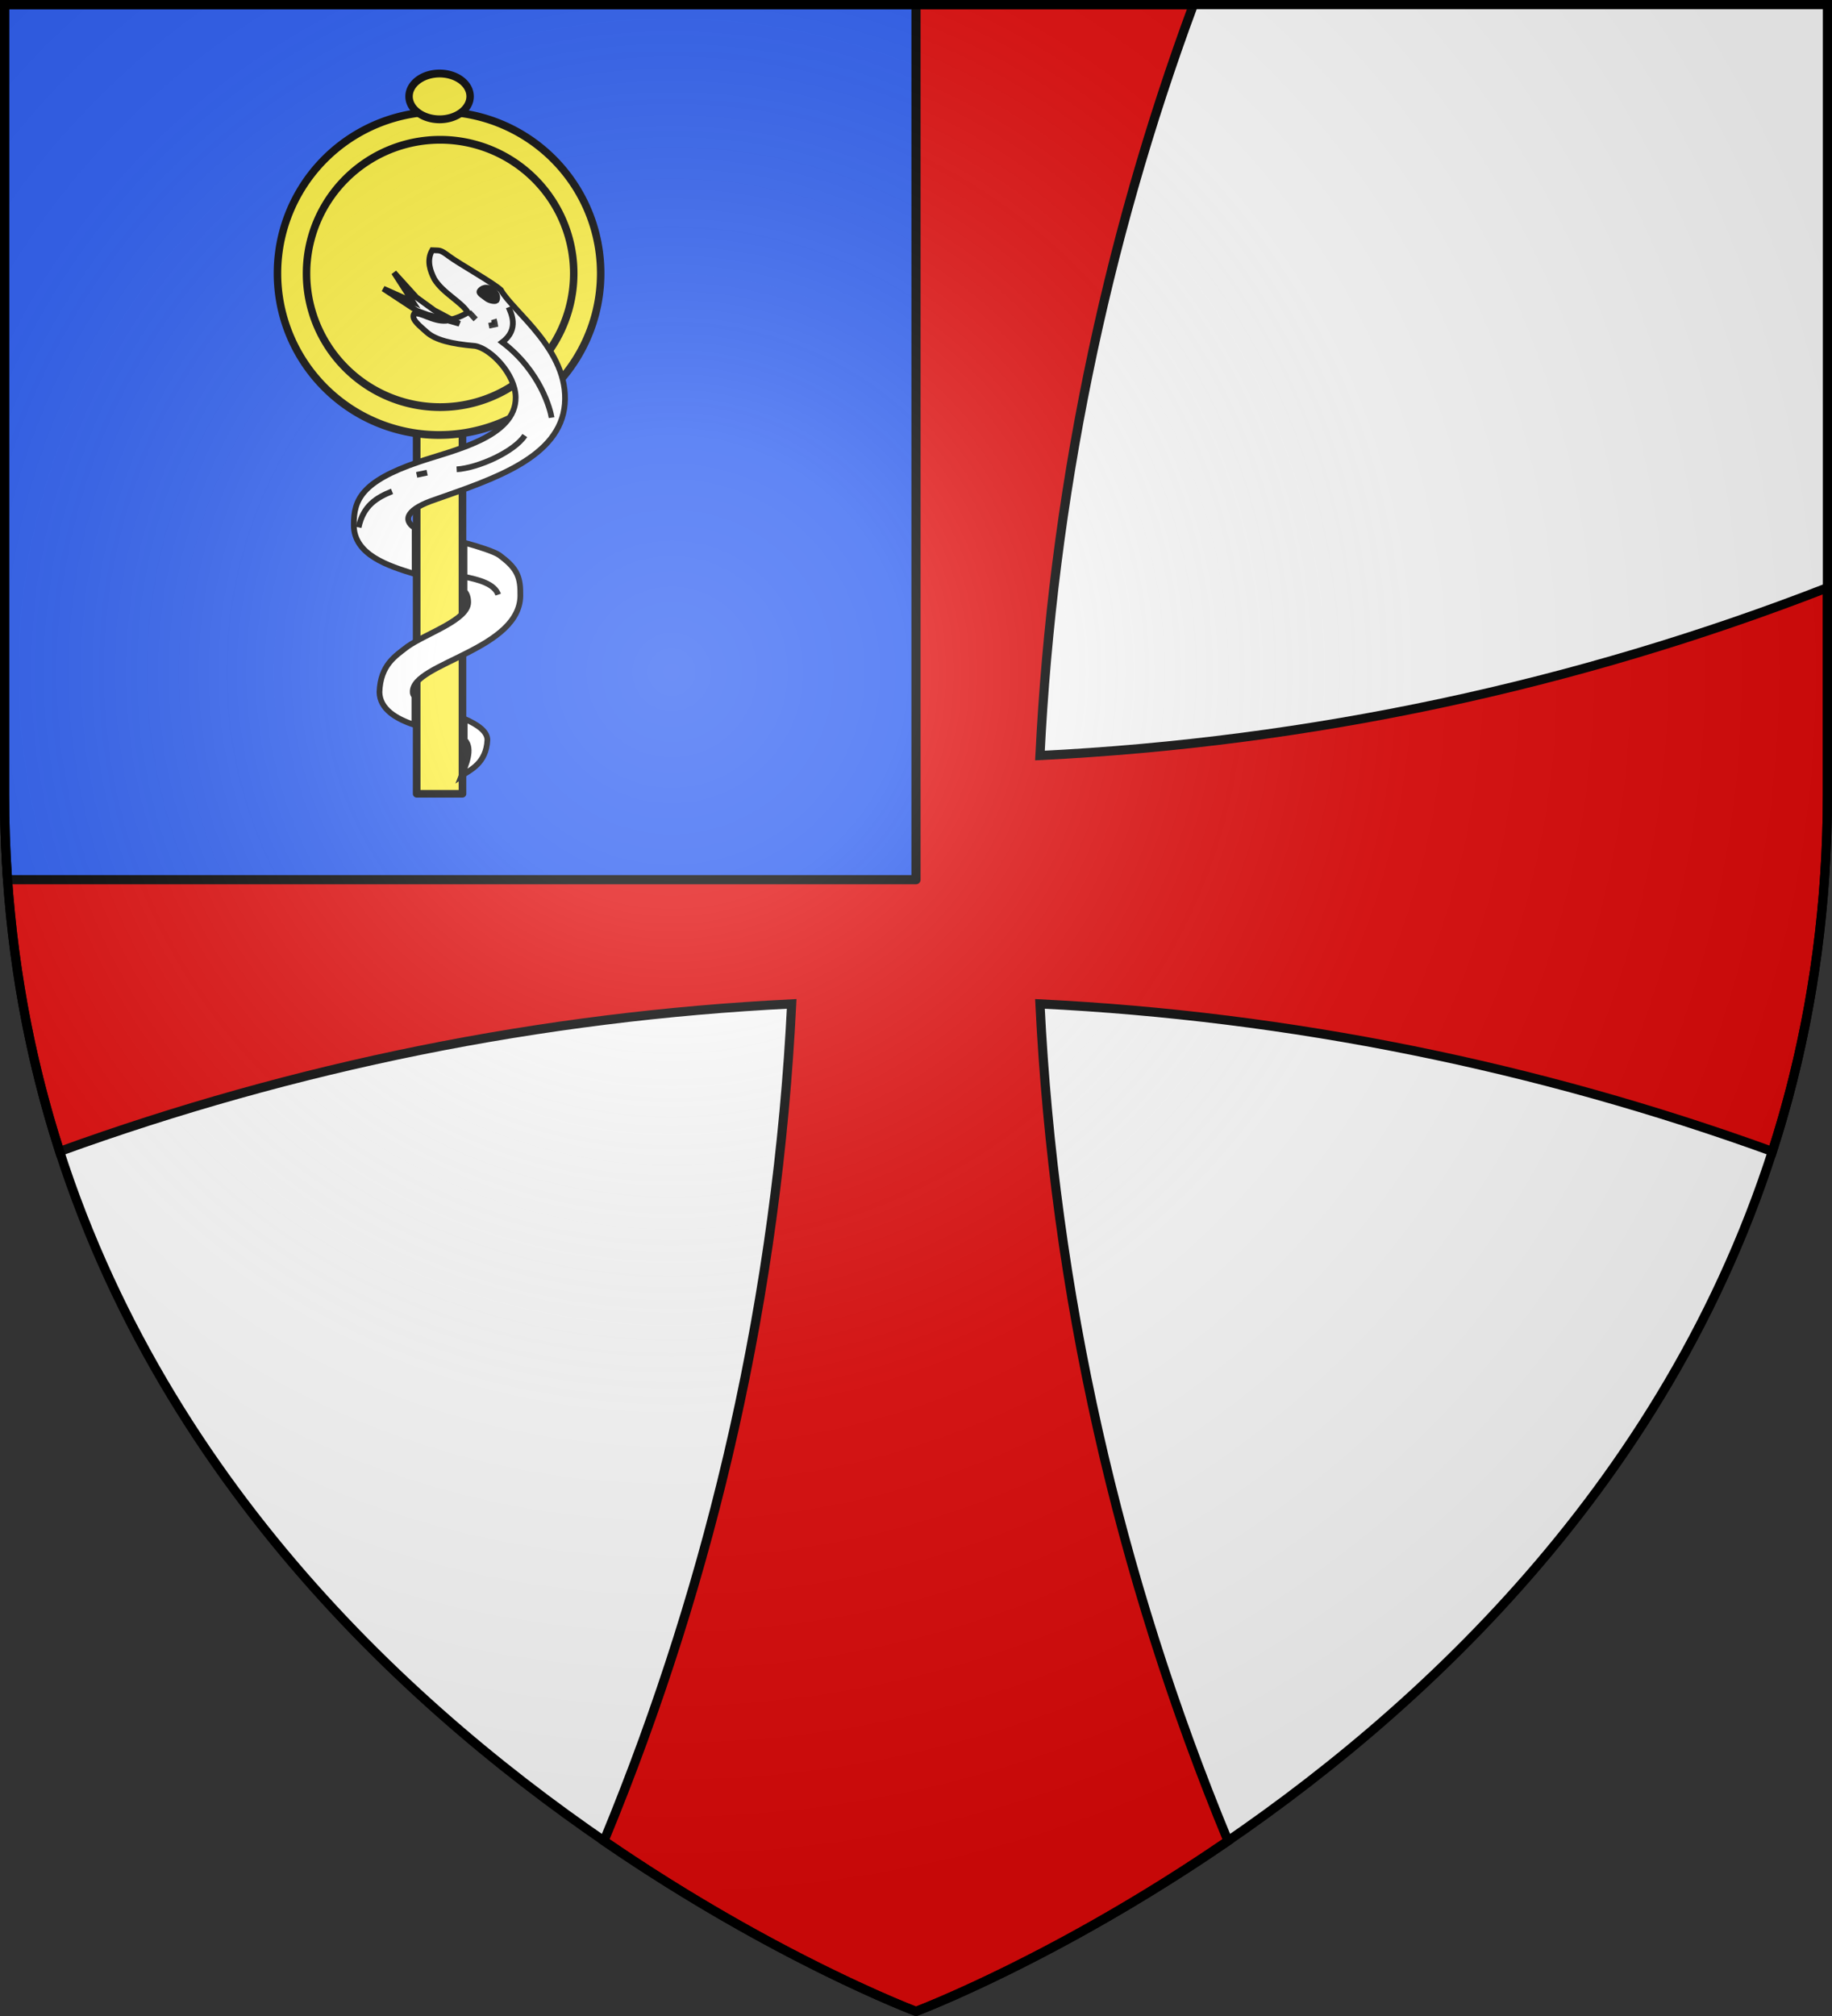
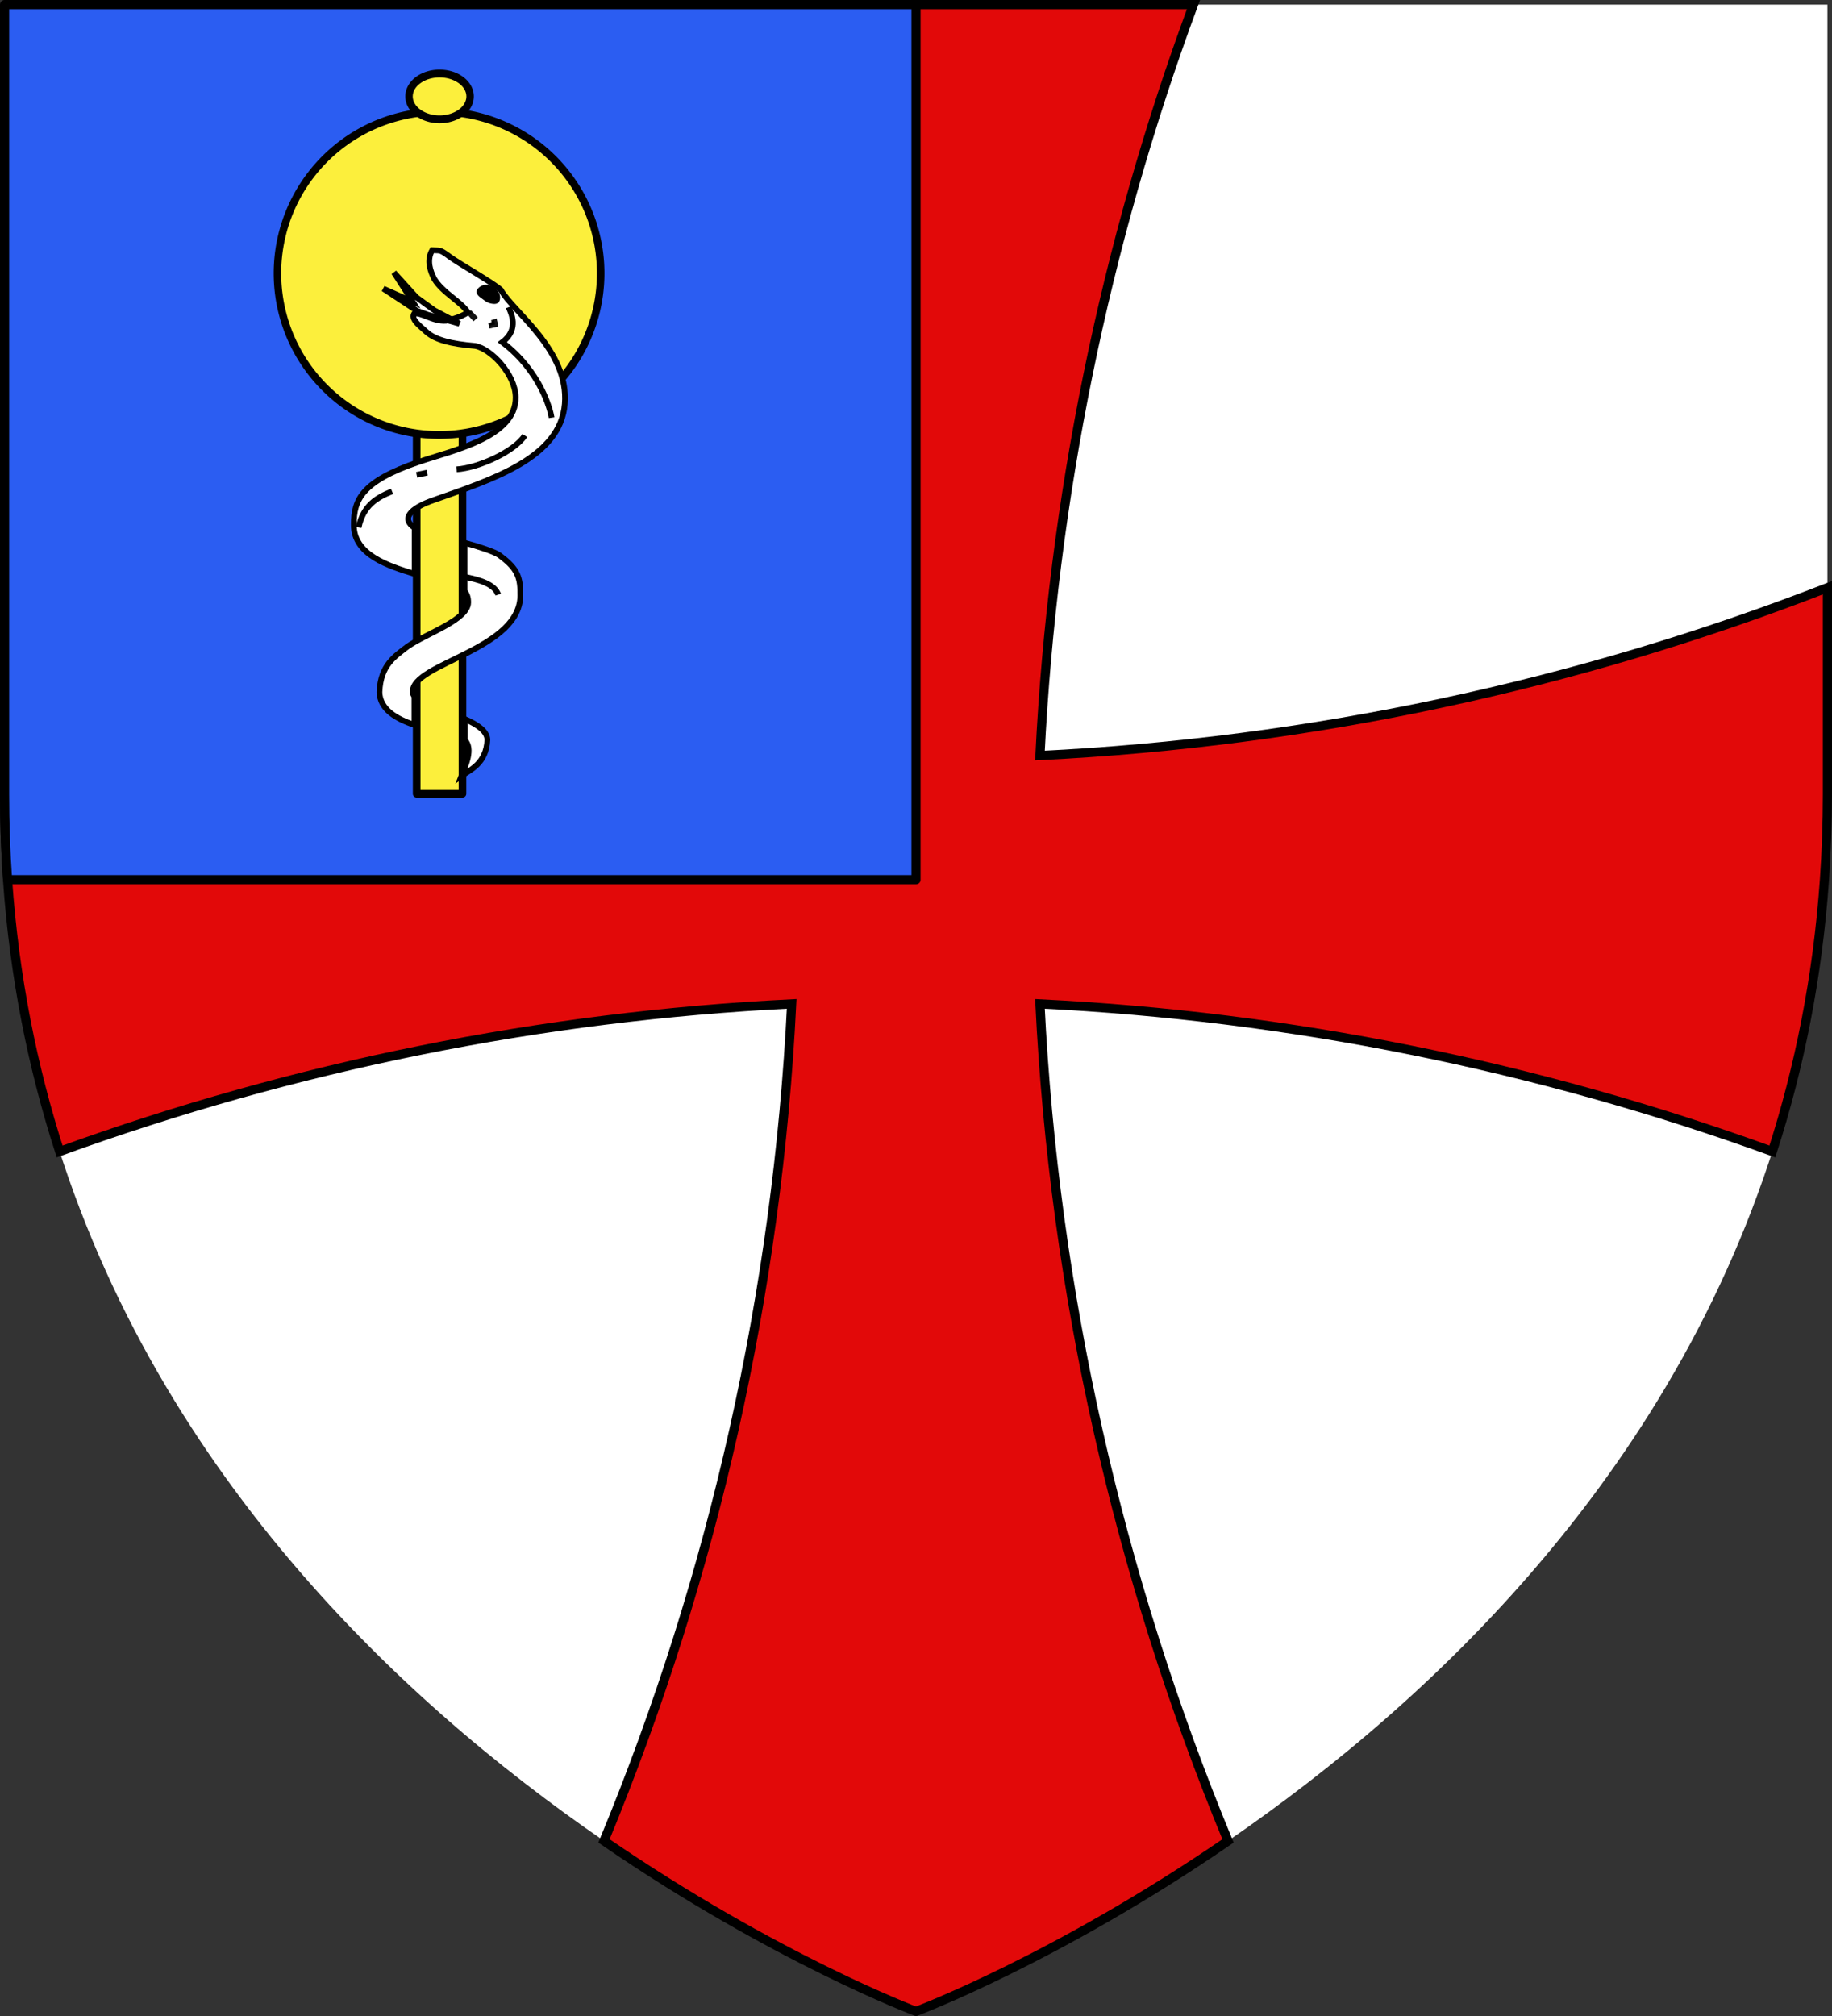
<svg xmlns="http://www.w3.org/2000/svg" xmlns:ns1="http://sodipodi.sourceforge.net/DTD/sodipodi-0.dtd" xmlns:ns2="http://www.inkscape.org/namespaces/inkscape" xmlns:xlink="http://www.w3.org/1999/xlink" width="600" height="660" viewBox="0 0 600 660" id="svg2" ns1:version="0.32" ns2:version="0.46" ns1:docname="Blason ville fr Vého-A (Meurthe-et-Moselle).svg" ns2:output_extension="org.inkscape.output.svg.inkscape" version="1.0">
  <rect x="0" y="0" width="600" height="660" fill="#333333" stroke="none" />
  <ns1:namedview ns2:window-height="977" ns2:window-width="1280" ns2:pageshadow="2" ns2:pageopacity="0.0" guidetolerance="10.0" gridtolerance="10.0" objecttolerance="10.0" borderopacity="1.0" bordercolor="#666666" pagecolor="#ffffff" id="base" showgrid="false" ns2:zoom="1.1863636" ns2:cx="300" ns2:cy="330" ns2:window-x="-4" ns2:window-y="-4" ns2:current-layer="layer4" ns2:object-nodes="true" />
  <defs id="defs4">
    <radialGradient id="Gradient1" gradientUnits="userSpaceOnUse" cx="-80" cy="-80" r="405">
      <stop style="stop-color:#fff;stop-opacity:0.31" offset="0" id="stop7" />
      <stop style="stop-color:#fff;stop-opacity:0.25" offset="0.19" id="stop9" />
      <stop style="stop-color:#6b6b6b;stop-opacity:0.125" offset="0.6" id="stop11" />
      <stop style="stop-color:#000;stop-opacity:0.125" offset="1" id="stop13" />
    </radialGradient>
    <clipPath id="shield_cut">
-       <path id="shield" d="M -298.5,-298.5 L 298.5,-298.5 L 298.5,-40 C 298.5,246.31 0,358.5 0,358.5 C 0,358.5 -298.5,246.31 -298.5,-40 L -298.5,-298.5 z" />
-     </clipPath>
+       </clipPath>
    <g id="s">
      <g id="c">
        <path id="t" d="M 0,0 L 0,1 L 0.5,1 L 0,0 z" transform="matrix(0.951,0.309,-0.309,0.951,0,-1)" />
        <use xlink:href="#t" transform="scale(-1,1)" id="use2144" x="0" y="0" width="810" height="540" />
      </g>
      <g id="a">
        <use xlink:href="#c" transform="matrix(0.309,0.951,-0.951,0.309,0,0)" id="use2147" x="0" y="0" width="810" height="540" />
        <use xlink:href="#c" transform="matrix(-0.809,0.588,-0.588,-0.809,0,0)" id="use2149" x="0" y="0" width="810" height="540" />
      </g>
      <use xlink:href="#a" transform="scale(-1,1)" id="use2151" x="0" y="0" width="810" height="540" />
    </g>
    <g id="f">
      <rect width="100" height="60" x="-50" y="-30" style="fill:#28166f" id="rect1964" />
      <g transform="translate(0,-20)" style="fill:#ffffff" id="g1966">
-         <path d="M -1.212,27.818 C -1.212,22.175 -2.091,20.471 -4.542,13.98 C -5.709,10.888 -5.024,7.103 -2.858,3.601 C -2.082,2.346 -1.114,1.214 0,0 C 1.114,1.214 2.082,2.346 2.858,3.601 C 5.024,7.103 5.709,10.888 4.542,13.98 C 2.091,20.471 1.212,22.175 1.212,27.818 L -1.212,27.818 z" id="path1968" />
-         <path d="M 2.922,27.672 C 2.922,21.721 5.239,17.829 8.501,16.66 C 9.949,16.141 11.808,16.387 13.519,18.107 C 15.638,20.236 16.255,26.1 10.036,27.228 C 10.694,26.272 10.655,24.147 9.322,23.441 C 8.331,22.916 7.209,23.188 6.646,23.564 C 5.822,24.116 4.917,25.67 4.967,27.672 L 2.922,27.672 z" id="rwi" />
        <path d="M 1.777,30.183 C 1.79,32.191 2.795,33.518 4.516,34.257 C 4.295,34.955 3.257,36.378 1.831,36.281 C 1.55,37.787 1.282,38.632 0,40 C -1.282,38.632 -1.55,37.787 -1.831,36.281 C -3.257,36.378 -4.295,34.955 -4.516,34.257 C -2.795,33.518 -1.79,32.191 -1.777,30.183 L 1.777,30.183 z" id="path1971" />
        <use transform="scale(-1,1)" id="use1973" x="0" y="0" width="800" height="400" xlink:href="#rwi" />
        <rect width="15.846" height="3.218" x="-7.923" y="27.331" id="rect1975" />
      </g>
    </g>
  </defs>
  <g id="layer4" ns2:label="Fond écu" ns2:groupmode="layer" transform="translate(300,300)">
    <path style="fill:#ffffff;stroke-width:3" d="M 1.5 1.5 L 1.5 260 C 1.5 269.525 1.83 278.858 2.469 288 C 21.031 553.651 300 658.5 300 658.5 C 300 658.5 578.969 553.651 597.531 288 C 598.17 278.858 598.5 269.525 598.5 260 L 598.5 1.5 L 300 1.5 L 1.5 1.5 z " transform="translate(-300,-300)" id="use2412" />
    <path style="fill:#e20909;stroke-width:3;stroke:#000000;stroke-opacity:1.0" d="M -90.875,-298.5 C -61.75,-219.813 -44.866,-136.409 -40.719,-52.656 C -129.002,-57.026 -216.036,-75.518 -298.5,-107.594 L -298.5,-40 C -298.5,-30.475 -298.17,-21.142 -297.531,-12 C -295.298,19.955 -289.299,49.57 -280.469,76.969 C -203.388,49.025 -122.598,32.709 -40.719,28.656 C -45.366,122.76 -66.084,215.443 -102.188,302.688 C -46.17,341.153 0,358.5 0,358.5 C 0,358.5 46.17,341.153 102.188,302.688 C 66.084,215.443 45.24,122.76 40.594,28.656 C 122.508,32.699 203.352,49.015 280.469,76.969 C 289.299,49.57 295.298,19.955 297.531,-12 C 298.17,-21.142 298.5,-30.475 298.5,-40 L 298.5,-107.594 C 216.001,-75.506 128.913,-57.016 40.594,-52.656 C 44.741,-136.411 61.728,-219.811 90.875,-298.5 L -90.875,-298.5 z" id="path2863" ns1:nodetypes="ccccscccccccsccccc" />
    <path id="path7953" d="M 0,-298.5 L 0,-12 L -297.531,-12 C -298.17,-21.142 -298.5,-30.475 -298.5,-40 L -298.5,-298.5 L 0,-298.5 z" style="opacity:1;fill:#2b5df2;fill-opacity:1;stroke:#000000;stroke-width:3;stroke-linecap:butt;stroke-linejoin:round;stroke-miterlimit:4;stroke-dasharray:none;stroke-opacity:1" />
    <g style="stroke-width:0.75;stroke-miterlimit:4;stroke-dasharray:none" id="g7308" ns2:label="Meubles" transform="matrix(4,0,0,4,-8046.273,-425.009)">
      <g style="stroke-width:0.75;stroke-miterlimit:4;stroke-dasharray:none" id="g3645" ns2:label="Calque 1" transform="translate(-117.596,-235.493)">
        <g style="stroke-width:0.75;stroke-miterlimit:4;stroke-dasharray:none" transform="translate(109.318,303.367)" id="g7133" />
      </g>
    </g>
    <g style="stroke-width:0.75;stroke-miterlimit:4;stroke-dasharray:none" id="g11262" ns2:label="Meubles" transform="matrix(4,0,0,4,-10846.273,-425.009)">
      <g style="stroke-width:0.75;stroke-miterlimit:4;stroke-dasharray:none" id="g11264" ns2:label="Calque 1" transform="translate(-117.596,-235.493)">
        <g style="stroke-width:0.75;stroke-miterlimit:4;stroke-dasharray:none" transform="translate(109.318,303.367)" id="g11266" />
      </g>
    </g>
    <g id="g11311" ns2:label="Meubles" style="stroke-width:0.75;stroke-miterlimit:4;stroke-dasharray:none;display:inline" transform="matrix(4,0,0,4,-10846.273,-425.009)" />
    <g transform="matrix(4,0,0,4,-8955.788,1564.38)" id="g15451" style="fill:#ffffff;stroke:#000000;stroke-width:0.75;stroke-miterlimit:4;stroke-dasharray:none;stroke-opacity:1;display:inline" />
    <g transform="matrix(4,0,0,4,-8955.788,1564.38)" id="g15453" style="fill:#ffffff;stroke:#000000;stroke-width:0.75;stroke-miterlimit:4;stroke-dasharray:none;stroke-opacity:1;display:inline" />
    <g transform="matrix(4,0,0,4,-8730.073,1257.819)" id="g15455" style="fill:#ffffff;stroke:#000000;stroke-width:0.75;stroke-miterlimit:4;stroke-dasharray:none;stroke-opacity:1;display:inline">
      <g style="fill:#ffffff;stroke:#000000;stroke-width:0.75;stroke-miterlimit:4;stroke-dasharray:none;stroke-opacity:1" transform="translate(873,-55.32)" id="g5818" />
      <g style="fill:#ffffff;stroke:#000000;stroke-width:0.75;stroke-miterlimit:4;stroke-dasharray:none;stroke-opacity:1" transform="translate(873,-55.32)" id="g5820" />
      <g style="fill:#ffffff;stroke:#000000;stroke-width:0.75;stroke-miterlimit:4;stroke-dasharray:none;stroke-opacity:1" transform="translate(873,-55.32)" id="g5822" />
    </g>
    <g transform="matrix(4,0,0,4,-8730.073,1257.819)" id="layer5" style="fill:#ffffff;stroke:#000000;stroke-width:0.75;stroke-miterlimit:4;stroke-dasharray:none;stroke-opacity:1;display:inline">
      <g transform="translate(-582.739,640.167)" id="g5438" style="fill:#ffffff;stroke:#000000;stroke-width:0.75;stroke-miterlimit:4;stroke-dasharray:none;stroke-opacity:1;display:inline" />
      <g transform="translate(-526.311,563.527)" id="g5440" style="fill:#ffffff;stroke:#000000;stroke-width:0.75;stroke-miterlimit:4;stroke-dasharray:none;stroke-opacity:1;display:inline" />
      <g style="fill:#ffffff;stroke:#000000;stroke-width:0.75;stroke-miterlimit:4;stroke-dasharray:none;stroke-opacity:1" transform="translate(-526.311,563.527)" id="g5559" />
      <g transform="translate(-526.311,563.527)" id="g5561" style="fill:#ffffff;stroke:#000000;stroke-width:0.75;stroke-miterlimit:4;stroke-dasharray:none;stroke-opacity:1;display:inline" />
    </g>
    <g transform="matrix(4,0,0,4,-8730.073,1257.819)" id="layer6" style="fill:#ffffff;stroke:#000000;stroke-width:0.75;stroke-miterlimit:4;stroke-dasharray:none;stroke-opacity:1;display:inline" />
    <g style="stroke-width:0.75;stroke-miterlimit:4;stroke-dasharray:none" id="g12820" transform="matrix(4,0,0,4,-4184.389,2183.501)" />
    <path style="fill:#e20909;fill-opacity:1;fill-rule:evenodd;stroke:none;stroke-width:3;stroke-linecap:butt;stroke-linejoin:miter;stroke-miterlimit:4;stroke-dasharray:none;stroke-opacity:1" d="M -2984.389,3626.752 L -2984.389,3278.002" id="path12926" />
    <g style="stroke-width:0.75;stroke-miterlimit:4;stroke-dasharray:none" id="g12830" transform="matrix(4,0,0,4,-7465.31,-207.397)">
      <g style="stroke-width:0.75;stroke-miterlimit:4;stroke-dasharray:none" id="g12832" transform="translate(109.318,303.367)" />
    </g>
    <g style="stroke-width:0.75;stroke-miterlimit:4;stroke-dasharray:none;display:inline" id="g6129" transform="matrix(4,0,0,4,-10309.691,2220.437)" />
    <g transform="matrix(4,0,0,4,-6984.389,2183.502)" style="stroke-width:0.75;stroke-miterlimit:4;stroke-dasharray:none;display:inline" ns2:label="Meubles" id="g20265" />
    <g style="stroke-width:0.75;stroke-miterlimit:4;stroke-dasharray:none" transform="matrix(4,0,0,4,-2916.657,-4166.981)" ns2:label="Calque 1" id="g48721">
      <g style="stroke-width:0.75;stroke-miterlimit:4;stroke-dasharray:none" id="g48723" transform="translate(109.318,303.367)" />
    </g>
    <g transform="matrix(4,0,0,4,-5240.273,-3231.011)" style="stroke-width:0.75;stroke-miterlimit:4;stroke-dasharray:none;display:inline" ns2:label="Meubles" id="g9139" />
    <g style="stroke-width:0.75;stroke-miterlimit:4;stroke-dasharray:none" transform="matrix(4,0,0,4,-5716.657,-4166.981)" ns2:label="Calque 1" id="g48726">
      <g style="stroke-width:0.75;stroke-miterlimit:4;stroke-dasharray:none" id="g48728" transform="translate(109.318,303.367)" />
    </g>
    <g transform="matrix(4,0,0,4,-8046.273,-3225.01)" style="stroke-width:0.75;stroke-miterlimit:4;stroke-dasharray:none;display:inline" ns2:label="Meubles" id="g14113" />
    <g id="g4006" transform="matrix(0.608,0,0,0.608,558.126,-423.733)" />
    <g id="g4008" transform="matrix(0.608,0,0,0.608,558.126,-423.733)" />
    <g id="g4010" transform="matrix(0.608,0,0,0.608,558.126,-423.733)" />
    <g style="display:inline" id="g4014" transform="matrix(0.608,0,0,0.608,-327.473,-0.633)" />
    <g style="display:inline" id="g4016" transform="matrix(0.608,0,0,0.608,-293.145,-47.257)" />
    <g id="g4018" transform="matrix(0.608,0,0,0.608,-293.145,-47.257)" />
    <g style="display:inline" id="g4020" transform="matrix(0.608,0,0,0.608,-293.145,-47.257)" />
    <g transform="matrix(0.304,0.527,-0.527,0.304,492.713,328.606)" id="g4054" />
    <g transform="matrix(0.304,0.527,-0.527,0.304,492.713,328.606)" id="g4056" />
    <g transform="matrix(0.304,0.527,-0.527,0.304,492.713,328.606)" id="g4058" />
    <g transform="matrix(0.304,0.527,-0.527,0.304,-316.502,-226.796)" id="g4062" style="display:inline" />
    <g transform="matrix(0.304,0.527,-0.527,0.304,-258.96,-220.379)" id="g4064" style="display:inline" />
    <g transform="matrix(0.304,0.527,-0.527,0.304,-258.96,-220.379)" id="g4066" />
    <g transform="matrix(0.304,0.527,-0.527,0.304,-258.96,-220.379)" id="g4068" style="display:inline" />
-     <path style="fill:#feed01;fill-opacity:1;fill-rule:evenodd;stroke:none;stroke-width:1.5;stroke-linecap:butt;stroke-linejoin:miter;marker:none;marker-start:none;marker-mid:none;marker-end:none;stroke-miterlimit:4;stroke-dasharray:none;stroke-dashoffset:0;stroke-opacity:1;visibility:visible;display:inline;overflow:visible;enable-background:accumulate" id="path4076" d="M -89.81,-145.759 C -89.781,-145.714 -89.752,-145.669 -89.81,-145.759 z" />
  </g>
  <g id="layer3" ns2:label="Meubles" ns2:groupmode="layer" transform="translate(300,300)">
    <g id="g2715" ns2:label="Meubles" transform="matrix(1.25,0,0,1.25,-293.849,-287.992)">
      <g style="display:inline" id="g3693">
        <rect y="99.996" x="104.25" height="98.293" width="12" id="rect2874" style="opacity:1;fill:#fcef3c;fill-opacity:1;stroke:#000000;stroke-width:2;stroke-linejoin:round;stroke-miterlimit:4;stroke-dasharray:none;stroke-opacity:1" />
        <path ns1:type="arc" style="opacity:1;fill:#fcef3c;fill-opacity:1;stroke:#000000;stroke-width:1.662;stroke-linejoin:round;stroke-miterlimit:4;stroke-dasharray:none;stroke-opacity:1" id="path4292" ns1:cx="812.69086" ns1:cy="71.441734" ns1:rx="35.793953" ns1:ry="34.592812" d="M 848.485,71.442 A 35.794,34.593 0 1 1 776.897,71.442 A 35.794,34.593 0 1 1 848.485,71.442 z" transform="matrix(1.183,0,0,1.224,-851.294,-25.467)" />
-         <path transform="matrix(0.978,0,0,1.012,-684.414,-10.287)" d="M 848.485,71.442 A 35.794,34.593 0 1 1 776.897,71.442 A 35.794,34.593 0 1 1 848.485,71.442 z" ns1:ry="34.592812" ns1:rx="35.793953" ns1:cy="71.441734" ns1:cx="812.69086" id="path4290" style="opacity:1;fill:#fcef3c;fill-opacity:1;stroke:#000000;stroke-width:2.011;stroke-linejoin:round;stroke-miterlimit:4;stroke-dasharray:none;stroke-opacity:1" ns1:type="arc" />
        <g transform="translate(0.25,0)" id="g3680">
          <path style="fill:#feed01;fill-opacity:1;fill-rule:evenodd;stroke:none;stroke-width:1.5;stroke-linecap:butt;stroke-linejoin:miter;marker:none;marker-start:none;marker-mid:none;marker-end:none;stroke-miterlimit:4;stroke-dasharray:none;stroke-dashoffset:0;stroke-opacity:1;visibility:visible;display:inline;overflow:visible;enable-background:accumulate" id="path2408" d="M 124.238,145.205 C 124.284,145.205 124.33,145.205 124.238,145.205 z" />
          <path style="fill:#ffffff;fill-opacity:1;fill-rule:evenodd;stroke:#000000;stroke-width:1.5;stroke-linecap:butt;stroke-linejoin:miter;stroke-miterlimit:4;stroke-dasharray:none;stroke-opacity:1" d="M 108.062,55.938 C 106.504,58.65 107.627,61.516 108.625,63.469 C 110.833,67.118 115.56,69.329 117.438,72.219 C 115.302,73.521 113.676,73.928 111.688,74.406 C 108.171,74.669 104.891,71.912 103.281,72.625 C 102.478,74.11 105.021,75.884 106.719,77.469 C 108.953,79.384 112.899,80.468 119.312,81 C 123.453,81.735 129.837,88.377 129.938,94.406 C 130.113,104.932 113.461,108.333 104.531,111.375 C 89.467,116.507 87.525,121.388 87.531,127.781 C 87.433,135.738 96.681,138.634 103.469,140.719 L 103.469,128.656 C 100.173,126.484 101.548,123.652 108.969,121.188 C 124.073,115.877 141.675,110.22 142.812,96.188 C 143.95,82.155 129.235,72.051 126.062,66.344 C 124.053,64.456 115.173,59.501 112.562,57.562 C 109.967,55.635 110.16,56.065 108.062,55.938 z M 116.531,132.531 L 116.531,145.219 C 117.18,145.961 117.511,146.906 117.5,148.188 C 117.421,152.768 106.691,156.214 101.656,159.688 C 98.356,162.249 94.531,164.508 94.25,171.656 C 94.35,176.153 98.664,178.675 103.406,180.25 L 103.406,172.75 C 103.112,172.389 102.945,172.02 102.969,171.625 C 102.719,163.958 131.821,160.605 131.156,145.781 C 131.215,140.936 129.78,138.866 125.656,135.781 C 124.285,134.858 120.357,133.573 116.531,132.531 z M 116.594,178.688 L 116.594,184.188 C 118.887,186.486 116.789,190.961 115.75,193.594 C 117.997,192.03 122.232,190.395 122.531,184.156 C 122.487,181.873 119.88,180.15 116.594,178.688 z" id="path22969" />
          <path ns1:nodetypes="cc" id="path23789" d="M 116.211,141.409 C 120.401,142.188 124.437,143.369 125.355,146.133" style="fill:none;fill-rule:evenodd;stroke:#000000;stroke-width:1.5;stroke-linecap:butt;stroke-linejoin:miter;stroke-miterlimit:4;stroke-dasharray:none;stroke-opacity:1" />
          <path ns1:nodetypes="cc" id="path23793" d="M 97.546,119.08 C 93.43,120.749 90.006,122.84 88.789,128.518" style="fill:none;fill-rule:evenodd;stroke:#000000;stroke-width:1.5;stroke-linecap:butt;stroke-linejoin:miter;stroke-miterlimit:4;stroke-dasharray:none;stroke-opacity:1" />
          <path ns1:nodetypes="cc" id="path23797" d="M 114.479,113.316 C 120.079,112.971 129.567,108.724 132.335,104.46" style="fill:none;fill-rule:evenodd;stroke:#000000;stroke-width:1.5;stroke-linecap:butt;stroke-linejoin:miter;stroke-miterlimit:4;stroke-dasharray:none;stroke-opacity:1" />
          <path ns1:nodetypes="cc" id="path23799" d="M 106.741,114.186 L 104.001,114.766" style="fill:none;fill-rule:evenodd;stroke:#000000;stroke-width:1.5;stroke-linecap:butt;stroke-linejoin:miter;stroke-miterlimit:4;stroke-dasharray:none;stroke-opacity:1" />
          <path id="path4078" style="fill:#ffffff;fill-opacity:1;fill-rule:evenodd;stroke:#000000;stroke-width:1.5;stroke-linecap:butt;stroke-linejoin:miter;stroke-miterlimit:4;stroke-dasharray:none;stroke-opacity:1" d="M 108.635,71.675 L 103.942,68.275 L 98.048,61.773 L 102.983,69.44 L 95.259,65.998 L 104.064,71.789 L 106.812,72.799 L 115.204,75.178 L 108.635,71.675 z" ns1:nodetypes="ccccccccc" />
          <path id="path4082" style="fill:#000000;fill-opacity:1;fill-rule:evenodd;stroke:#000000;stroke-width:1.5;stroke-linejoin:miter;stroke-miterlimit:4;stroke-dasharray:none;stroke-opacity:1" d="M 124.906,69.113 C 124.523,69.433 123.034,69.168 122.263,68.535 C 121.602,67.993 120.147,67.212 120.497,66.645 C 120.916,65.963 122.34,65.041 124.096,66.497 C 125.371,67.555 125.193,68.643 124.906,69.113 z" ns1:nodetypes="csssc" />
          <path style="fill:none;fill-rule:evenodd;stroke:#000000;stroke-width:1.5;stroke-linecap:butt;stroke-linejoin:miter;stroke-miterlimit:4;stroke-dasharray:none;stroke-opacity:1" d="M 128.091,70.847 C 128.634,72.236 131.04,76.588 126.43,80.02 C 136.494,87.648 139.054,97.797 139.353,99.785" id="path4084" ns1:nodetypes="ccc" />
          <path style="opacity:0.92;fill:#000000;fill-opacity:1;stroke:#000000;stroke-width:1.5;stroke-miterlimit:4;stroke-dasharray:none;stroke-opacity:1" d="M 117.696,72.147 L 119.456,74.035" id="path4098" ns1:nodetypes="cc" />
          <path style="opacity:0.92;fill:#000000;fill-opacity:1;stroke:#000000;stroke-width:1.5;stroke-miterlimit:4;stroke-dasharray:none;stroke-opacity:1" d="M 124.218,74.033 C 124.398,74.599 124.52,75.36 124.52,75.36 L 122.908,75.703" id="path4100" />
        </g>
        <path transform="matrix(0.961,0,0,1.012,155.51,5.028)" d="M -38.77,10.492 A 8.324,5.929 0 1 1 -55.418,10.492 A 8.324,5.929 0 1 1 -38.77,10.492 z" ns1:ry="5.929493" ns1:rx="8.3240957" ns1:cy="10.492481" ns1:cx="-47.093857" id="path2876" style="opacity:1;fill:#fcef3c;fill-opacity:1;stroke:#000000;stroke-width:2.028;stroke-linejoin:round;stroke-miterlimit:4;stroke-dasharray:none;stroke-opacity:1" ns1:type="arc" />
      </g>
    </g>
  </g>
  <g id="layer2" ns2:label="Reflet final" ns2:groupmode="layer" transform="translate(300,300)" ns1:insensitive="true">
    <use xlink:href="#shield" id="use22" style="fill:url(#Gradient1)" x="0" y="0" width="600" height="660" />
  </g>
  <g id="layer1" ns2:label="Contour final" ns2:groupmode="layer" transform="translate(300,300)" ns1:insensitive="true">
    <use xlink:href="#shield" style="fill:none;stroke:#000000;stroke-width:3" id="use25" x="0" y="0" width="600" height="660" />
  </g>
</svg>